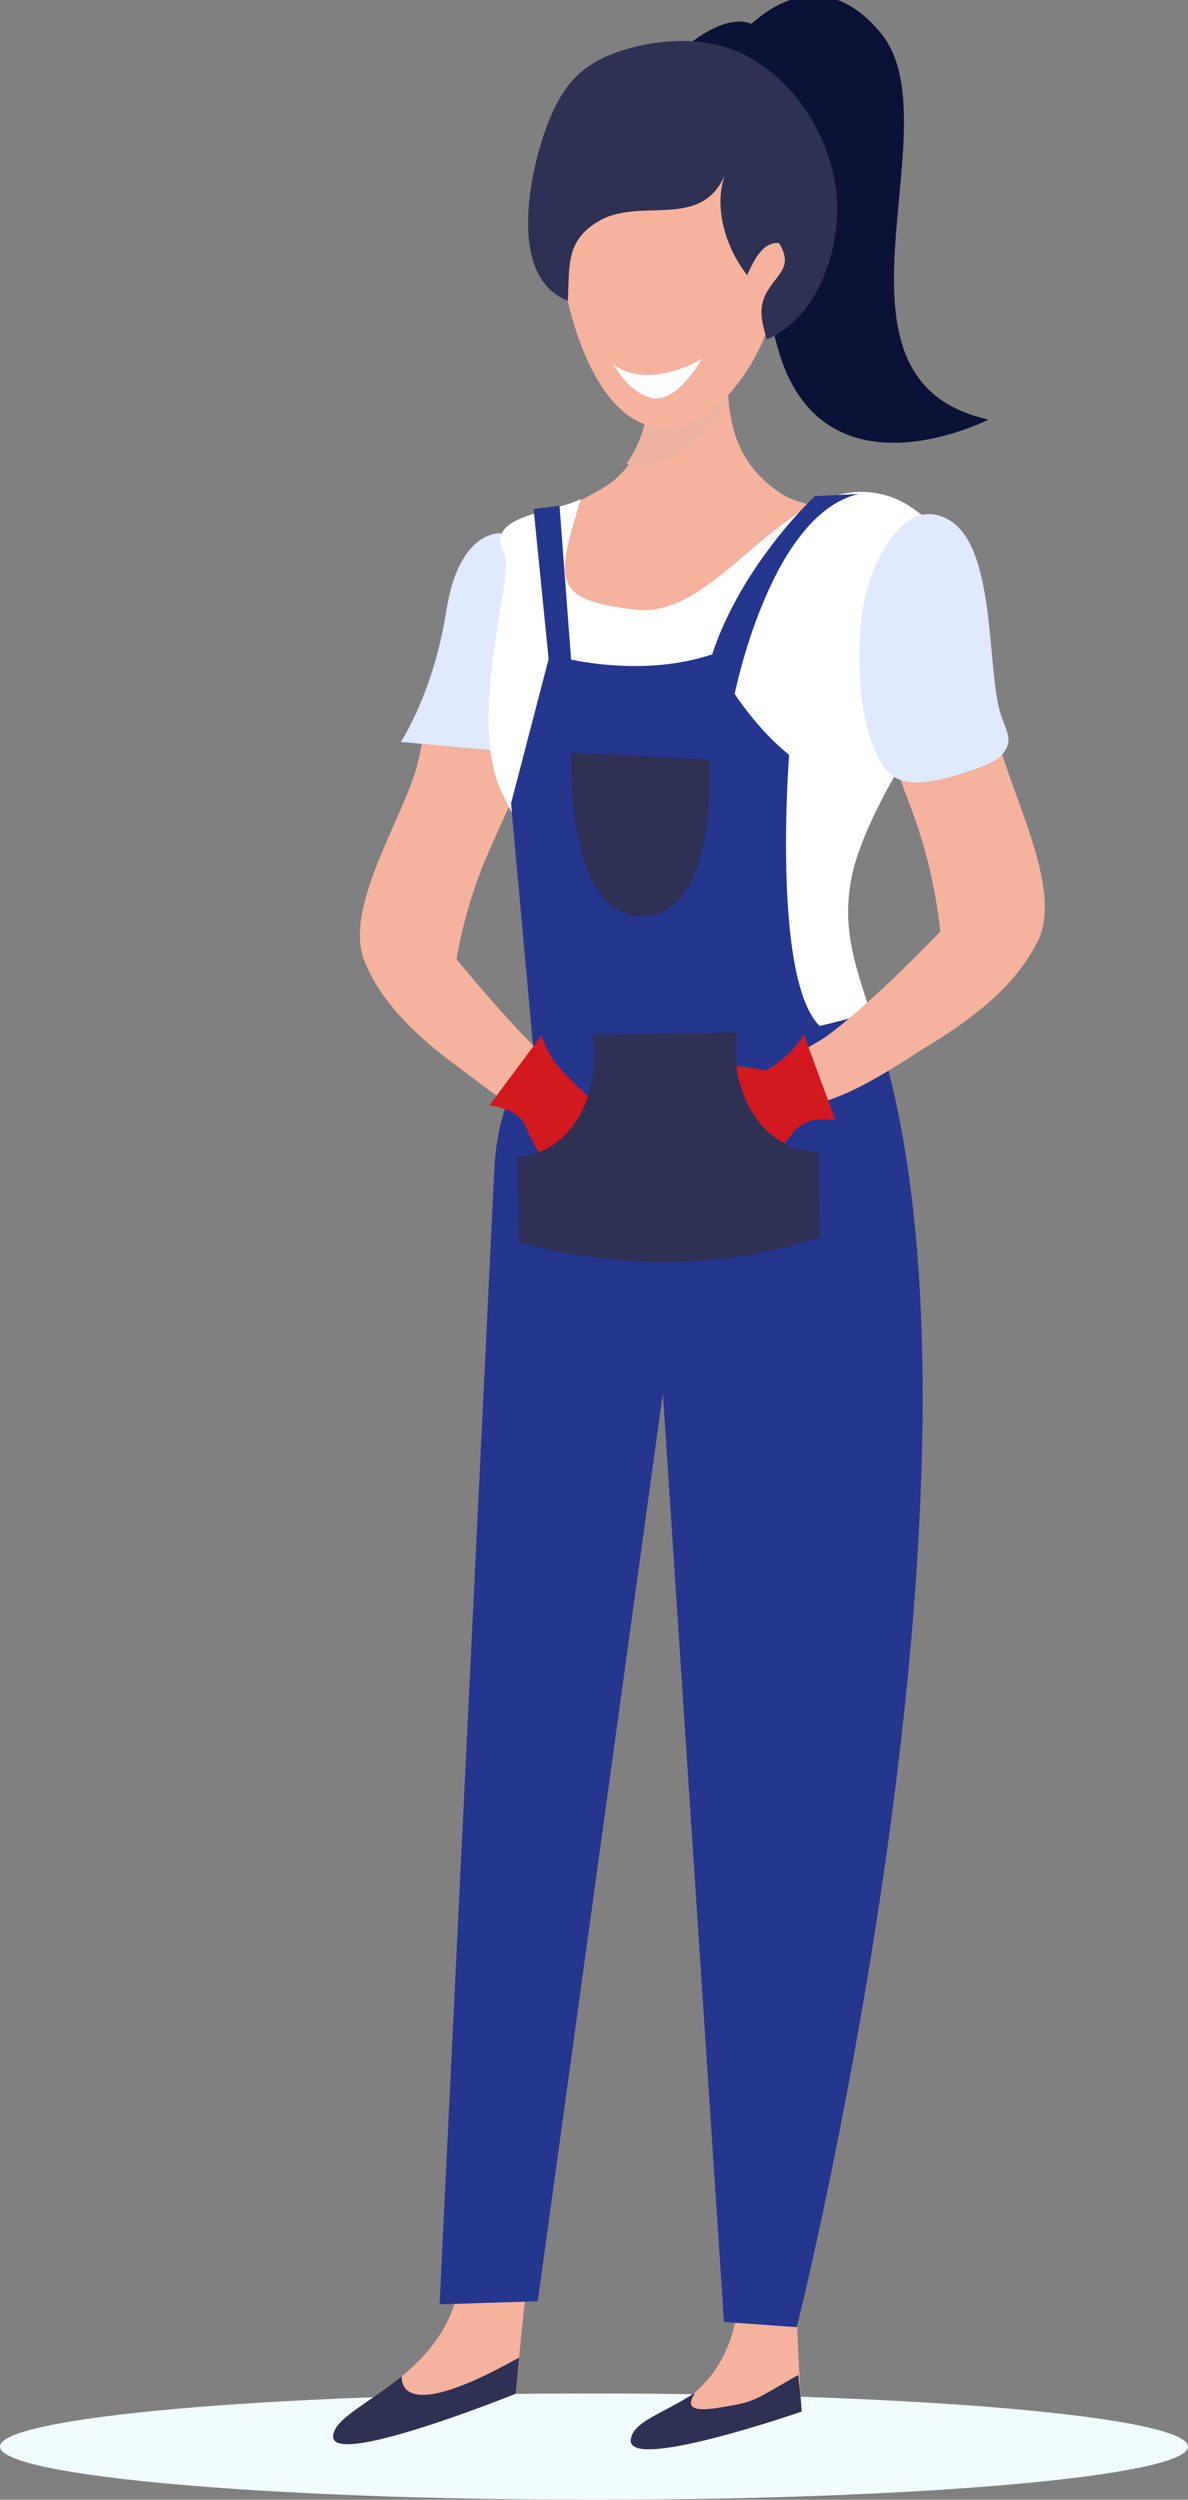
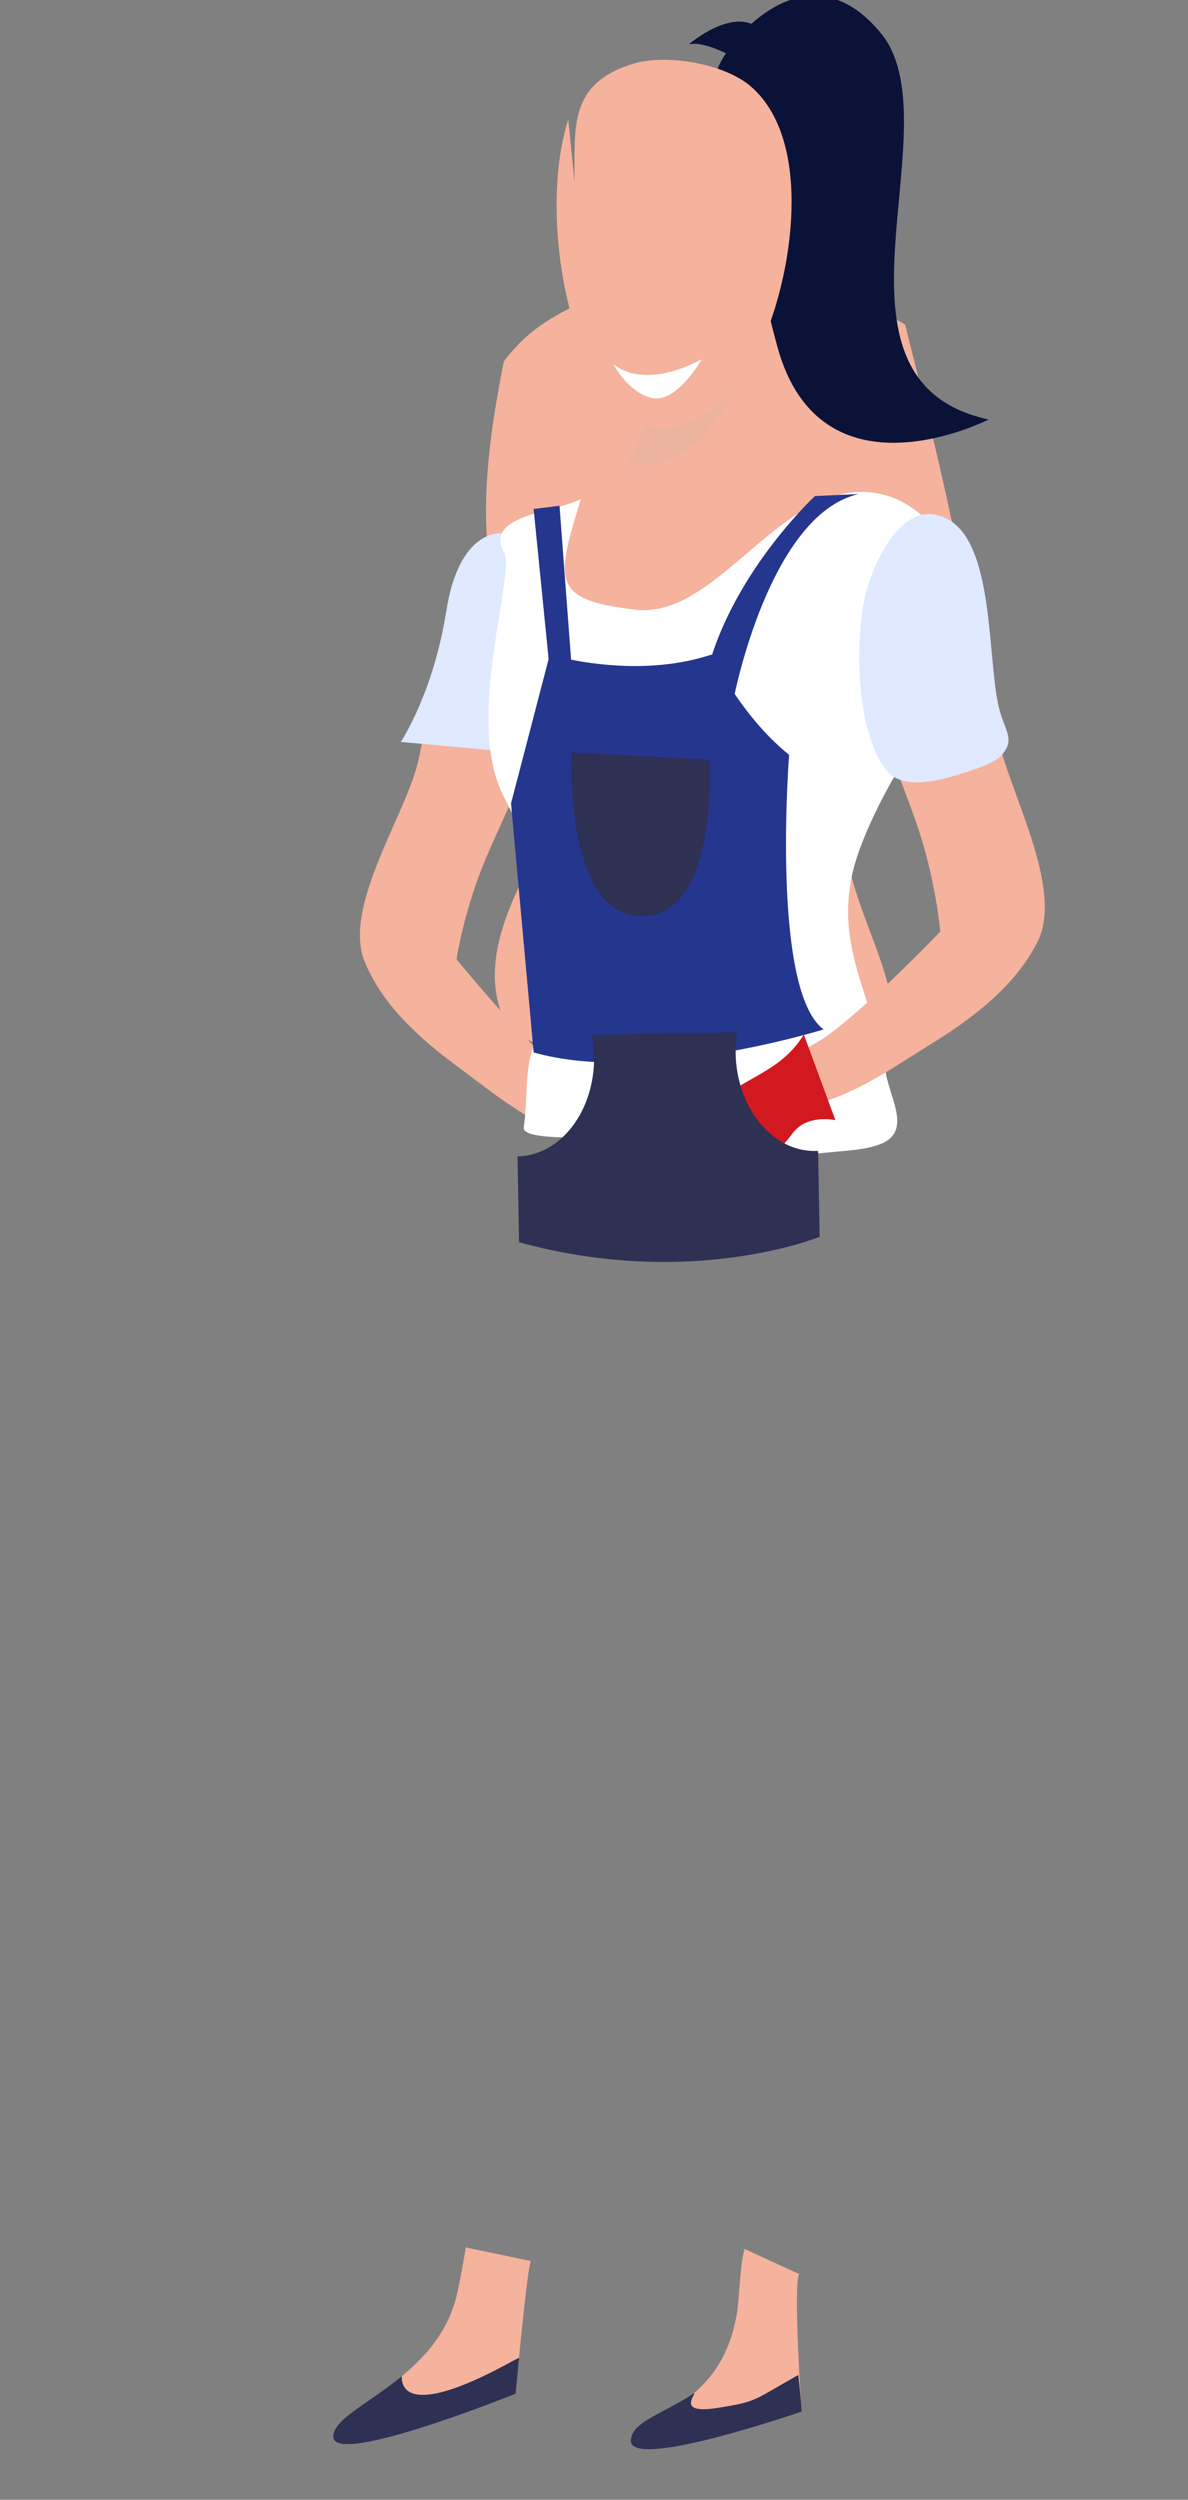
<svg xmlns="http://www.w3.org/2000/svg" version="1.1" id="Layer_2" x="0px" y="0px" viewBox="0 0 224.66 472.64" style="enable-background:new 0 0 224.66 472.64;" xml:space="preserve">
  <rect x="0" y="0" width="224.66" height="472.64" fill="#808080" stroke="none" />
  <style type="text/css">
	.st0{fill:#F0FCFF;}
	.st1{fill:#F5B29C;}
	.st2{fill:#DFE9FF;}
	.st3{fill:#FFFFFF;}
	.st4{fill:#0B1238;}
	.st5{fill:#ECB49F;}
	.st6{fill:#2E3054;}
	.st7{fill:#25368F;}
	.st8{fill:#D21920;}
</style>
  <g>
-     <path class="st0" d="M224.66,462.59c0,5.55-50.29,10.05-112.31,10.05C50.31,472.64,0,468.14,0,462.59   c0-5.54,50.31-10.05,112.34-10.05C174.37,452.54,224.66,457.05,224.66,462.59z" />
    <g>
      <path class="st1" d="M78.81,144.99c-2.92,10.41-13.95,26.85-9.84,36.86c3.43,8.37,10.66,14.75,17.79,19.99    c6.07,4.45,15.85,12.8,23.58,12.87c2.37,0.02,2.06,0.55,3.1-1.5c2.65-5.22-5.26-8.88-8.29-11.48    c-7.59-6.52-18.82-20.38-18.82-20.38s1.45-9.47,5.65-19.3c5.58-13.03,13.03-25.61,10.64-40.18c-0.8-4.88-4.86-17.12-12.67-13.45    C83.82,111.28,80.77,138.03,78.81,144.99z" />
-       <path class="st1" d="M183.66,129.79c-6.82-6.56-20.23,23.98-22.61,36.02c-2.75,13.85-0.32,23.17,3.02,35.82    c4.06,15.41,16.46,32.44-2.77,37.52c-12.86,3.4-28.06-3.28-40.85-4.59c-10.54-1.07-20.63,0.92-23.17-8.93    c-5.67-21.97,26.41-43.51,8.2-61.01c-15.7-16.42-10-45.68-7.2-60.45c10.85-14.33,21.36-7.27,24.3-27.35    c4.84-1.37,10.29-1.95,15.07-2.7c0.43,8.05,2.84,14.34,9.82,19.03c8.5,5.7,19.38-0.95,26.71,4.04    C181.49,102.17,185.18,121.8,183.66,129.79z" />
+       <path class="st1" d="M183.66,129.79c-6.82-6.56-20.23,23.98-22.61,36.02c4.06,15.41,16.46,32.44-2.77,37.52c-12.86,3.4-28.06-3.28-40.85-4.59c-10.54-1.07-20.63,0.92-23.17-8.93    c-5.67-21.97,26.41-43.51,8.2-61.01c-15.7-16.42-10-45.68-7.2-60.45c10.85-14.33,21.36-7.27,24.3-27.35    c4.84-1.37,10.29-1.95,15.07-2.7c0.43,8.05,2.84,14.34,9.82,19.03c8.5,5.7,19.38-0.95,26.71,4.04    C181.49,102.17,185.18,121.8,183.66,129.79z" />
      <path class="st2" d="M94.79,100.83c0,0-7.95-0.91-10.39,14.68c-2.45,15.59-8.61,24.77-8.61,24.77l20.23,1.84    C96.02,142.11,102.44,102.66,94.79,100.83z" />
      <path class="st3" d="M183.66,129.79c-5.31-0.06-20.23,23.98-22.61,36.02c-2.75,13.85,3.77,22.03,6.47,37.14    c0.85,4.78,4.84,10.94-0.86,13.3c-3.05,1.26-7.32,1.33-10.7,1.71c-7.41,0.83-15.08,0.38-22.48,0.02    c-7.96-0.39-15.36-1.08-23.01-2.71c-1.76-0.38-11.75,0.19-11.42-2.12c0.97-6.8-0.24-13.14,3.38-18.21    c3.59-5.06,6.66-11.03,6.5-17.38c-0.14-5.6-6.95-13.04-13.95-27.53c-6.98-14.48,2.48-41.42,0.39-45.48    c-4.16-7.27,10.02-7.68,14.48-10.23c-4.75,15.61-5.65,19.1,10.36,20.96c16,1.85,28.21-26.04,46.44-21.85    C180.79,96.67,186.06,117.23,183.66,129.79z" />
      <path class="st4" d="M135.57,14.08c-0.9-2.44,15.9-26.91,31.39-7.34c13.29,17.77-13.85,65.24,19.99,72.58    c0,0-31.82,16.31-39.97-13.87C138.83,35.29,139.65,19.38,135.57,14.08z" />
      <path class="st4" d="M130.27,8.38c0,0,8.97-7.74,13.86-2.44c4.89,5.3,4.89,11.41,4.89,11.41S135.56,7.15,130.27,8.38z" />
      <path class="st5" d="M137.81,75.86c-0.06-0.57-0.12-1.14-0.16-1.73c-4.78,0.75-10.23,1.33-15.07,2.7    c-0.66,4.57-2.12,8.03-4.08,10.82C125.5,89.6,132.86,84.28,137.81,75.86z" />
      <path class="st1" d="M107.46,22.58c-4.45,14.04-1.85,35.85,5.01,48.31c9.78,17.78,24.55,9.44,31.54-5.87    c5.78-12.62,10-38.3-2.05-48.7c-4.99-4.31-16.18-6.29-22.7-4.13c-11.63,3.85-10.57,11.68-10.62,22.17L107.46,22.58z" />
-       <path class="st6" d="M140.79,10.35c10.17,5.15,17.06,16.93,17.51,27.79c0.41,9.58-3.75,21.92-13.29,26.05    c-1.01-3.6-1.82-6.27,0.43-9.65c2.09-3.16,4.41-4.34,1.89-8.57c-3.24-0.37-4.93,3.74-6.07,6.08c0.01,0.3,0.03,0.3,0.06,0    c-4.05-5.1-6.58-13.04-4.08-19.39c-4.36,11.1-16.07,4.48-23.98,9.13c-6.35,3.73-5.5,8.37-5.89,15.06    c-11.63-4.48-7.09-24.91-3.83-33.34c2.58-6.71,5.86-11.03,12.82-13.52C123.93,7.28,133.42,6.62,140.79,10.35z" />
      <path class="st1" d="M100.38,427.5l-12.3-2.57c-0.46,2.86-0.97,5.69-1.57,8.44c-3.58,17.01-23.69,21.72-23.51,27.4    c0.18,5.67,34.51-8.18,34.51-8.18S99.58,429.61,100.38,427.5z" />
      <path class="st1" d="M151.12,429.96l-10.31-4.74c-0.89,2.98-0.98,9.39-1.49,12.36c-3.24,18.95-19.55,18.67-20.05,23.74    c-0.6,6.06,32.31-5.36,32.31-5.36S149.97,432.1,151.12,429.96z" />
-       <path class="st7" d="M93.53,220.1l-10.4,215.59l18.56-0.58l23.66-171.68l11.56,175.59l13.77,0.99c0,0,42.48-169.31,13.94-248.66    c0,0-30,10.38-61.17,4.32C103.47,195.68,94.61,204.02,93.53,220.1z" />
      <path class="st1" d="M188.5,138.74c2.33,11.13,12.8,29.23,7.69,39.36c-4.27,8.47-12.42,14.56-20.37,19.45    c-6.77,4.16-17.77,12.08-25.99,11.52c-2.52-0.17-2.23,0.4-3.18-1.82c-2.42-5.68,6.24-8.85,9.66-11.33    c8.54-6.19,21.5-19.77,21.5-19.77s-0.84-10.03-4.56-20.66c-4.95-14.09-11.92-27.85-8.29-42.91c1.21-5.04,6.44-17.51,14.45-13.03    C185.69,103.06,186.94,131.3,188.5,138.74z" />
      <path class="st2" d="M190.43,141.25c-0.18,0.41-0.44,0.84-0.81,1.3c-1.45,1.83-5.44,2.94-7.58,3.65    c-3.73,1.23-11.1,3.34-14.21-0.35c-6.08-7.22-6.17-25.07-4.14-33.5c1.31-5.46,6.98-18.97,15.65-14.12    c9.09,5.07,7.21,28.06,9.85,36.62C190.09,137.79,191.26,139.28,190.43,141.25z" />
      <path class="st6" d="M98.16,445.8c-0.28,0.14-0.54,0.25-0.83,0.4c-19.8,10.99-21.45,5.52-21.35,3.07    c-6.36,5.23-13.08,8.21-12.97,11.5c0.18,5.67,34.51-8.18,34.51-8.18S97.79,449.65,98.16,445.8z" />
      <path class="st6" d="M150.96,449.05c-8.72,4.89-7.7,5.03-15.32,6.23c-7.61,1.2-4.21-2.4-4.31-2.83    c-5.95,3.97-11.7,5.34-12.04,8.87c-0.6,6.06,32.31-5.36,32.31-5.36S151.51,453.94,150.96,449.05z" />
      <path class="st3" d="M115.99,68.83c0,0,5.26,5.21,16.72-0.92c0,0-4.65,8.28-9.29,7.36C118.78,74.34,115.99,68.83,115.99,68.83z" />
      <path class="st8" d="M152.01,195.59l5.97,16.2c0,0-5.39-1.2-8.06,2.45c-2.67,3.65-9.57,10.28-9.57,10.28    c-1.43,1.37-2.76,4.84-4.89,5.19c-2.11,0.34-2.16-1.45-2.99-2.99c-1.78,2.46-3.72,0.4-2.96-2.01c-0.92,0.44-1.84,0.22-2.89,0.14    c0.21-1.49,0.15-2.88,0.71-4.3c-5.2,1.91-1.88-3.84-0.27-5.52c2.69-2.82,5.88-5.27,9.11-7.42    C142.88,203.11,148.27,201.73,152.01,195.59z" />
-       <path class="st8" d="M145.85,202.6c0,0-13.19-2.85-14.49,0.19c-1.3,3.04,12.46,4.54,12.46,4.54L145.85,202.6z" />
      <path class="st7" d="M103.97,123.76c0,0,15.9,4.89,30.58,0c0,0,5.51,11.62,14.68,18.96c0,0-3.49,44.48,6.51,51.91    c0,0-33.42,10.48-54.82,4.36l-4.28-47.09L103.97,123.76z" />
      <path class="st7" d="M138.83,131.71c0,0,6.68-34.4,23.52-38.3l-8.23,0.38c0,0-16.51,15.29-20.79,34.86    C130.31,142.45,138.83,131.71,138.83,131.71z" />
      <polygon class="st7" points="105.81,95.63 108.25,128.04 103.97,126.82 100.91,96.24   " />
      <path class="st6" d="M108.08,142.29l26.1,1.33c0,0,1.85,29.64-12.83,29.64C106.67,173.26,108.08,142.29,108.08,142.29z" />
-       <path class="st8" d="M102.43,195.72l-9.93,13.34c0,0,5.44,0.19,7.02,4.16c1.58,3.96,6.4,11.65,6.4,11.65    c0.99,1.59,1.35,5.07,3.28,5.9c1.92,0.81,2.43-0.81,3.63-2.01c1.05,2.67,3.43,1.25,3.34-1.12c0.76,0.62,1.7,0.64,2.71,0.81    c0.19-1.41,0.62-2.66,0.46-4.09c4.44,2.98,2.8-3.05,1.71-4.96c-1.82-3.21-4.2-6.2-6.71-8.94    C109.13,204.75,104.37,202.2,102.43,195.72z" />
    </g>
  </g>
  <g>
    <path class="st6" d="M139.11,199.14c-0.02-1.36,0.07-2.68,0.26-3.96l-27.43,0.49c0.24,1.27,0.38,2.59,0.4,3.95   c0.19,10.36-6.29,18.88-14.47,19.02l0.29,16.23c32.47,8.96,56.84-1.02,56.84-1.02l-0.29-16.25c-0.15,0.01-0.31,0.02-0.46,0.02   C146.08,217.78,139.3,209.5,139.11,199.14z" />
  </g>
</svg>